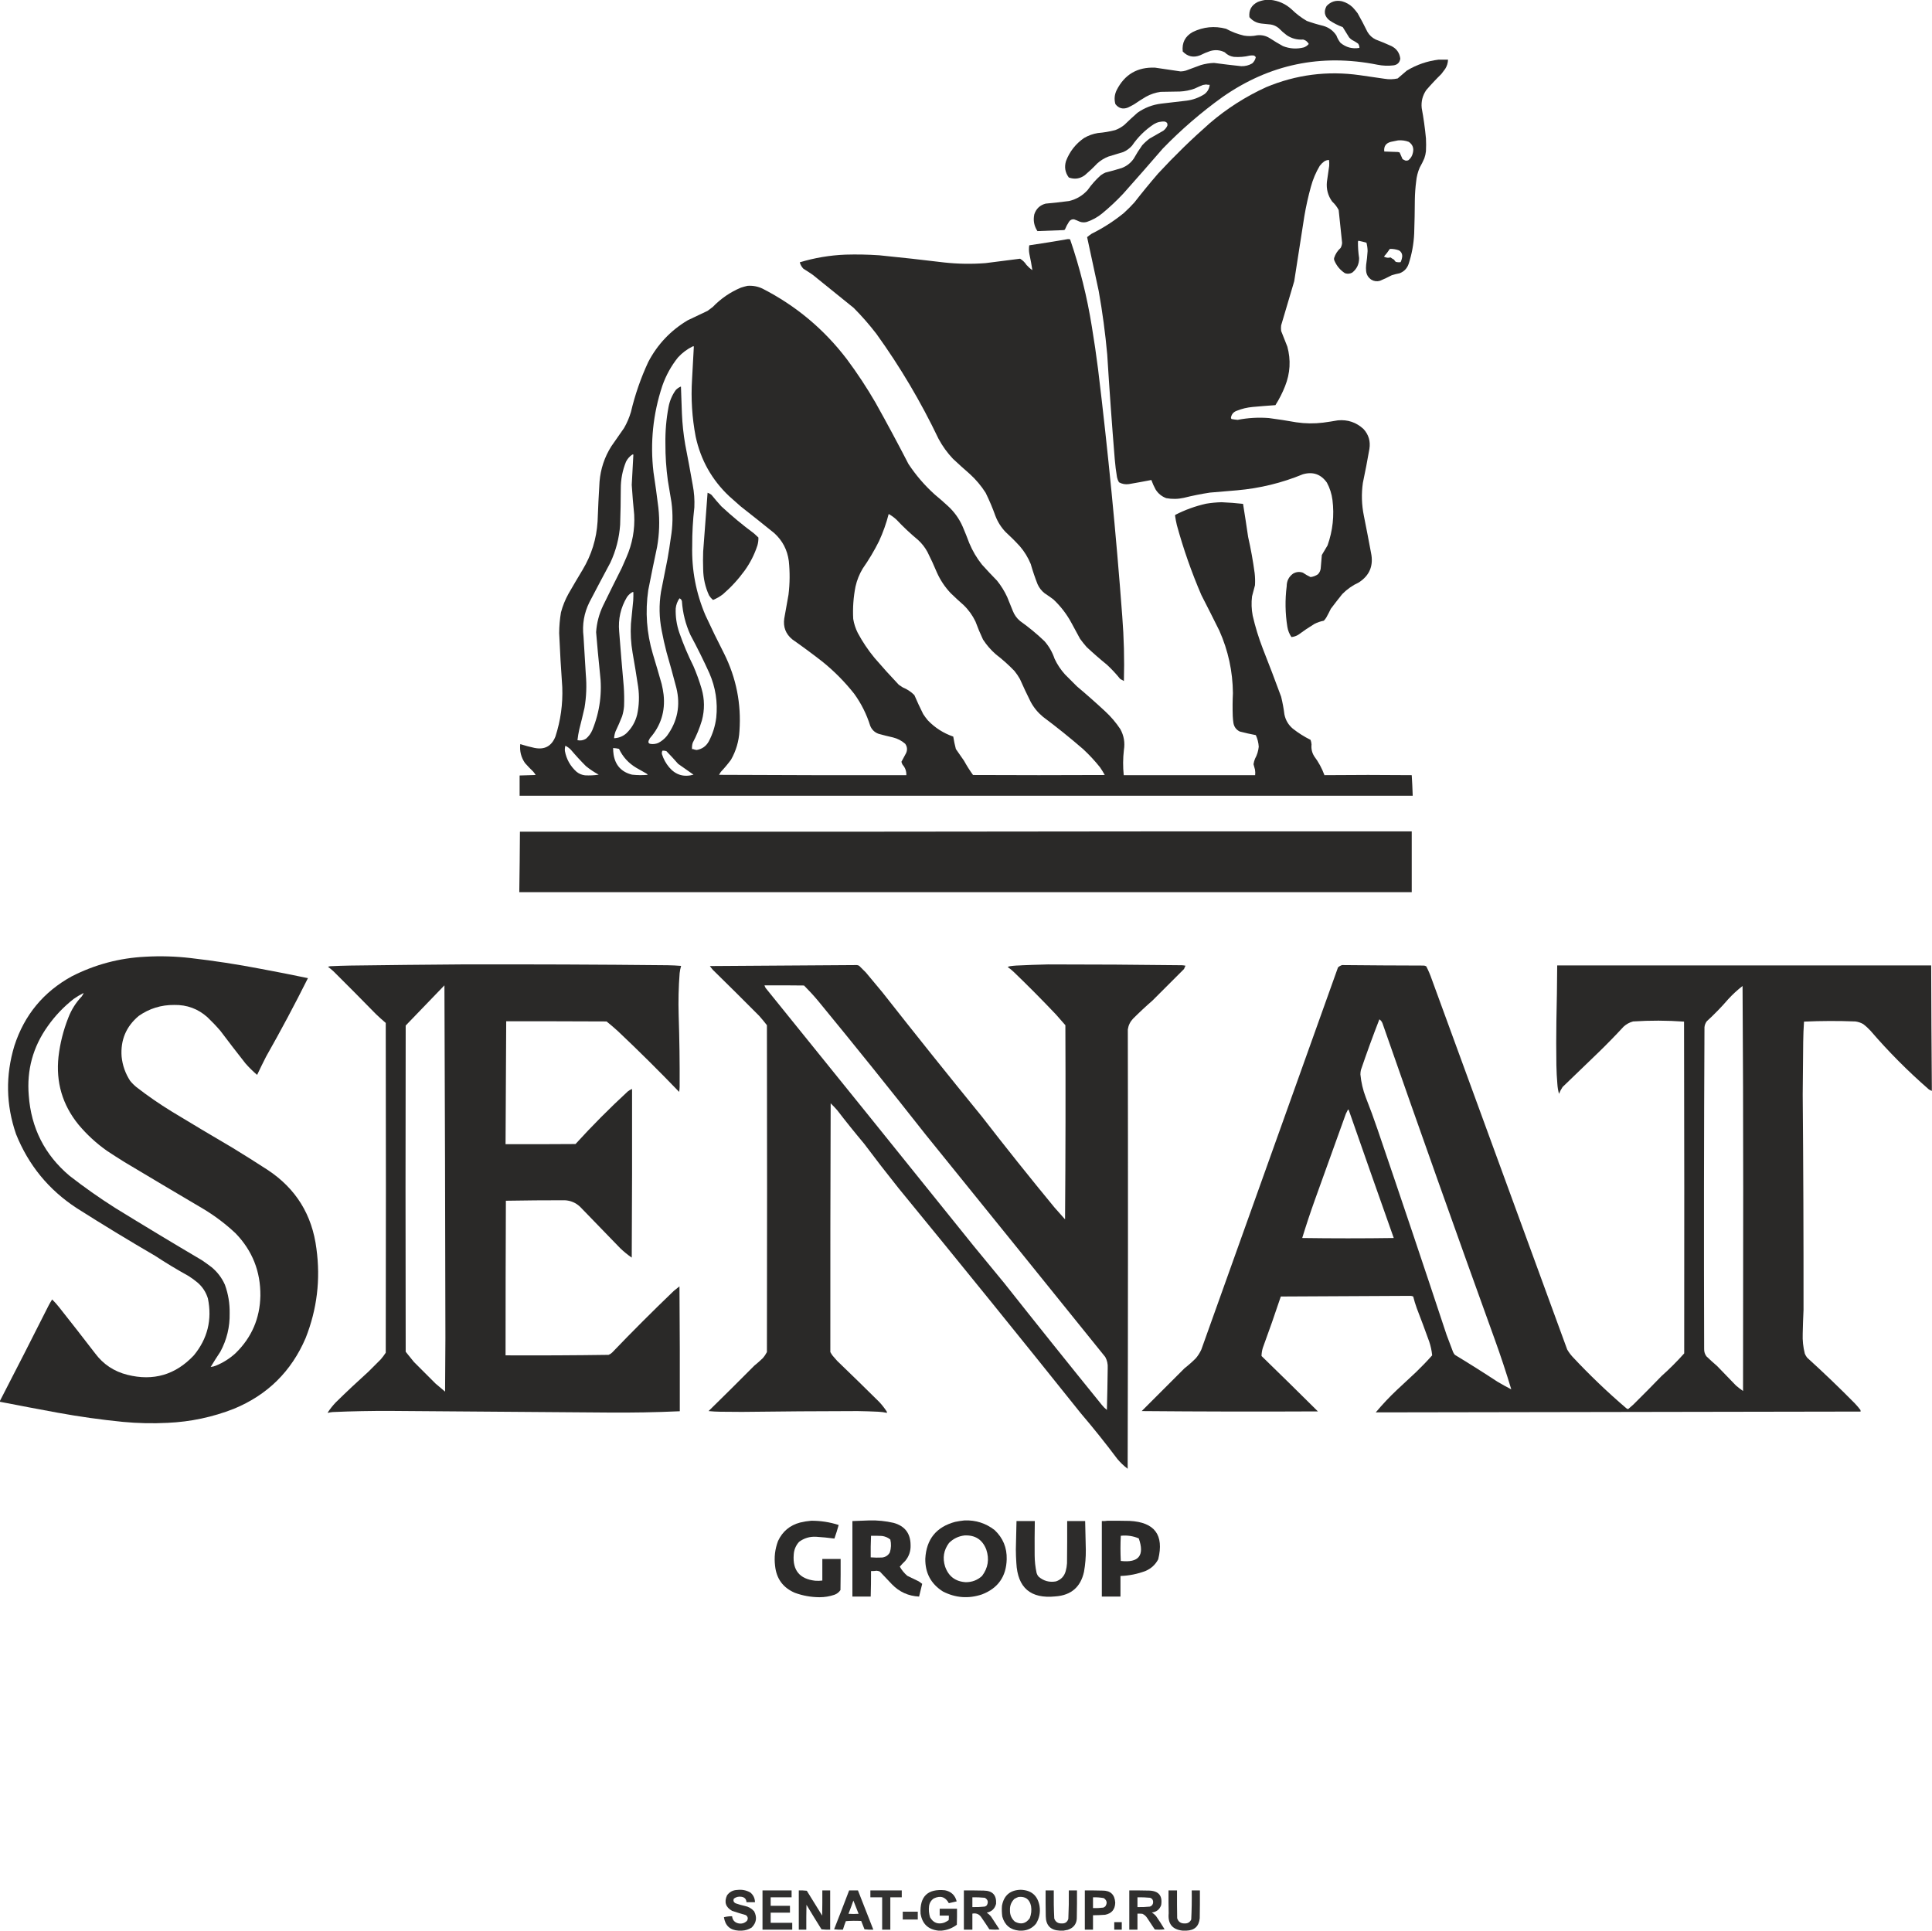
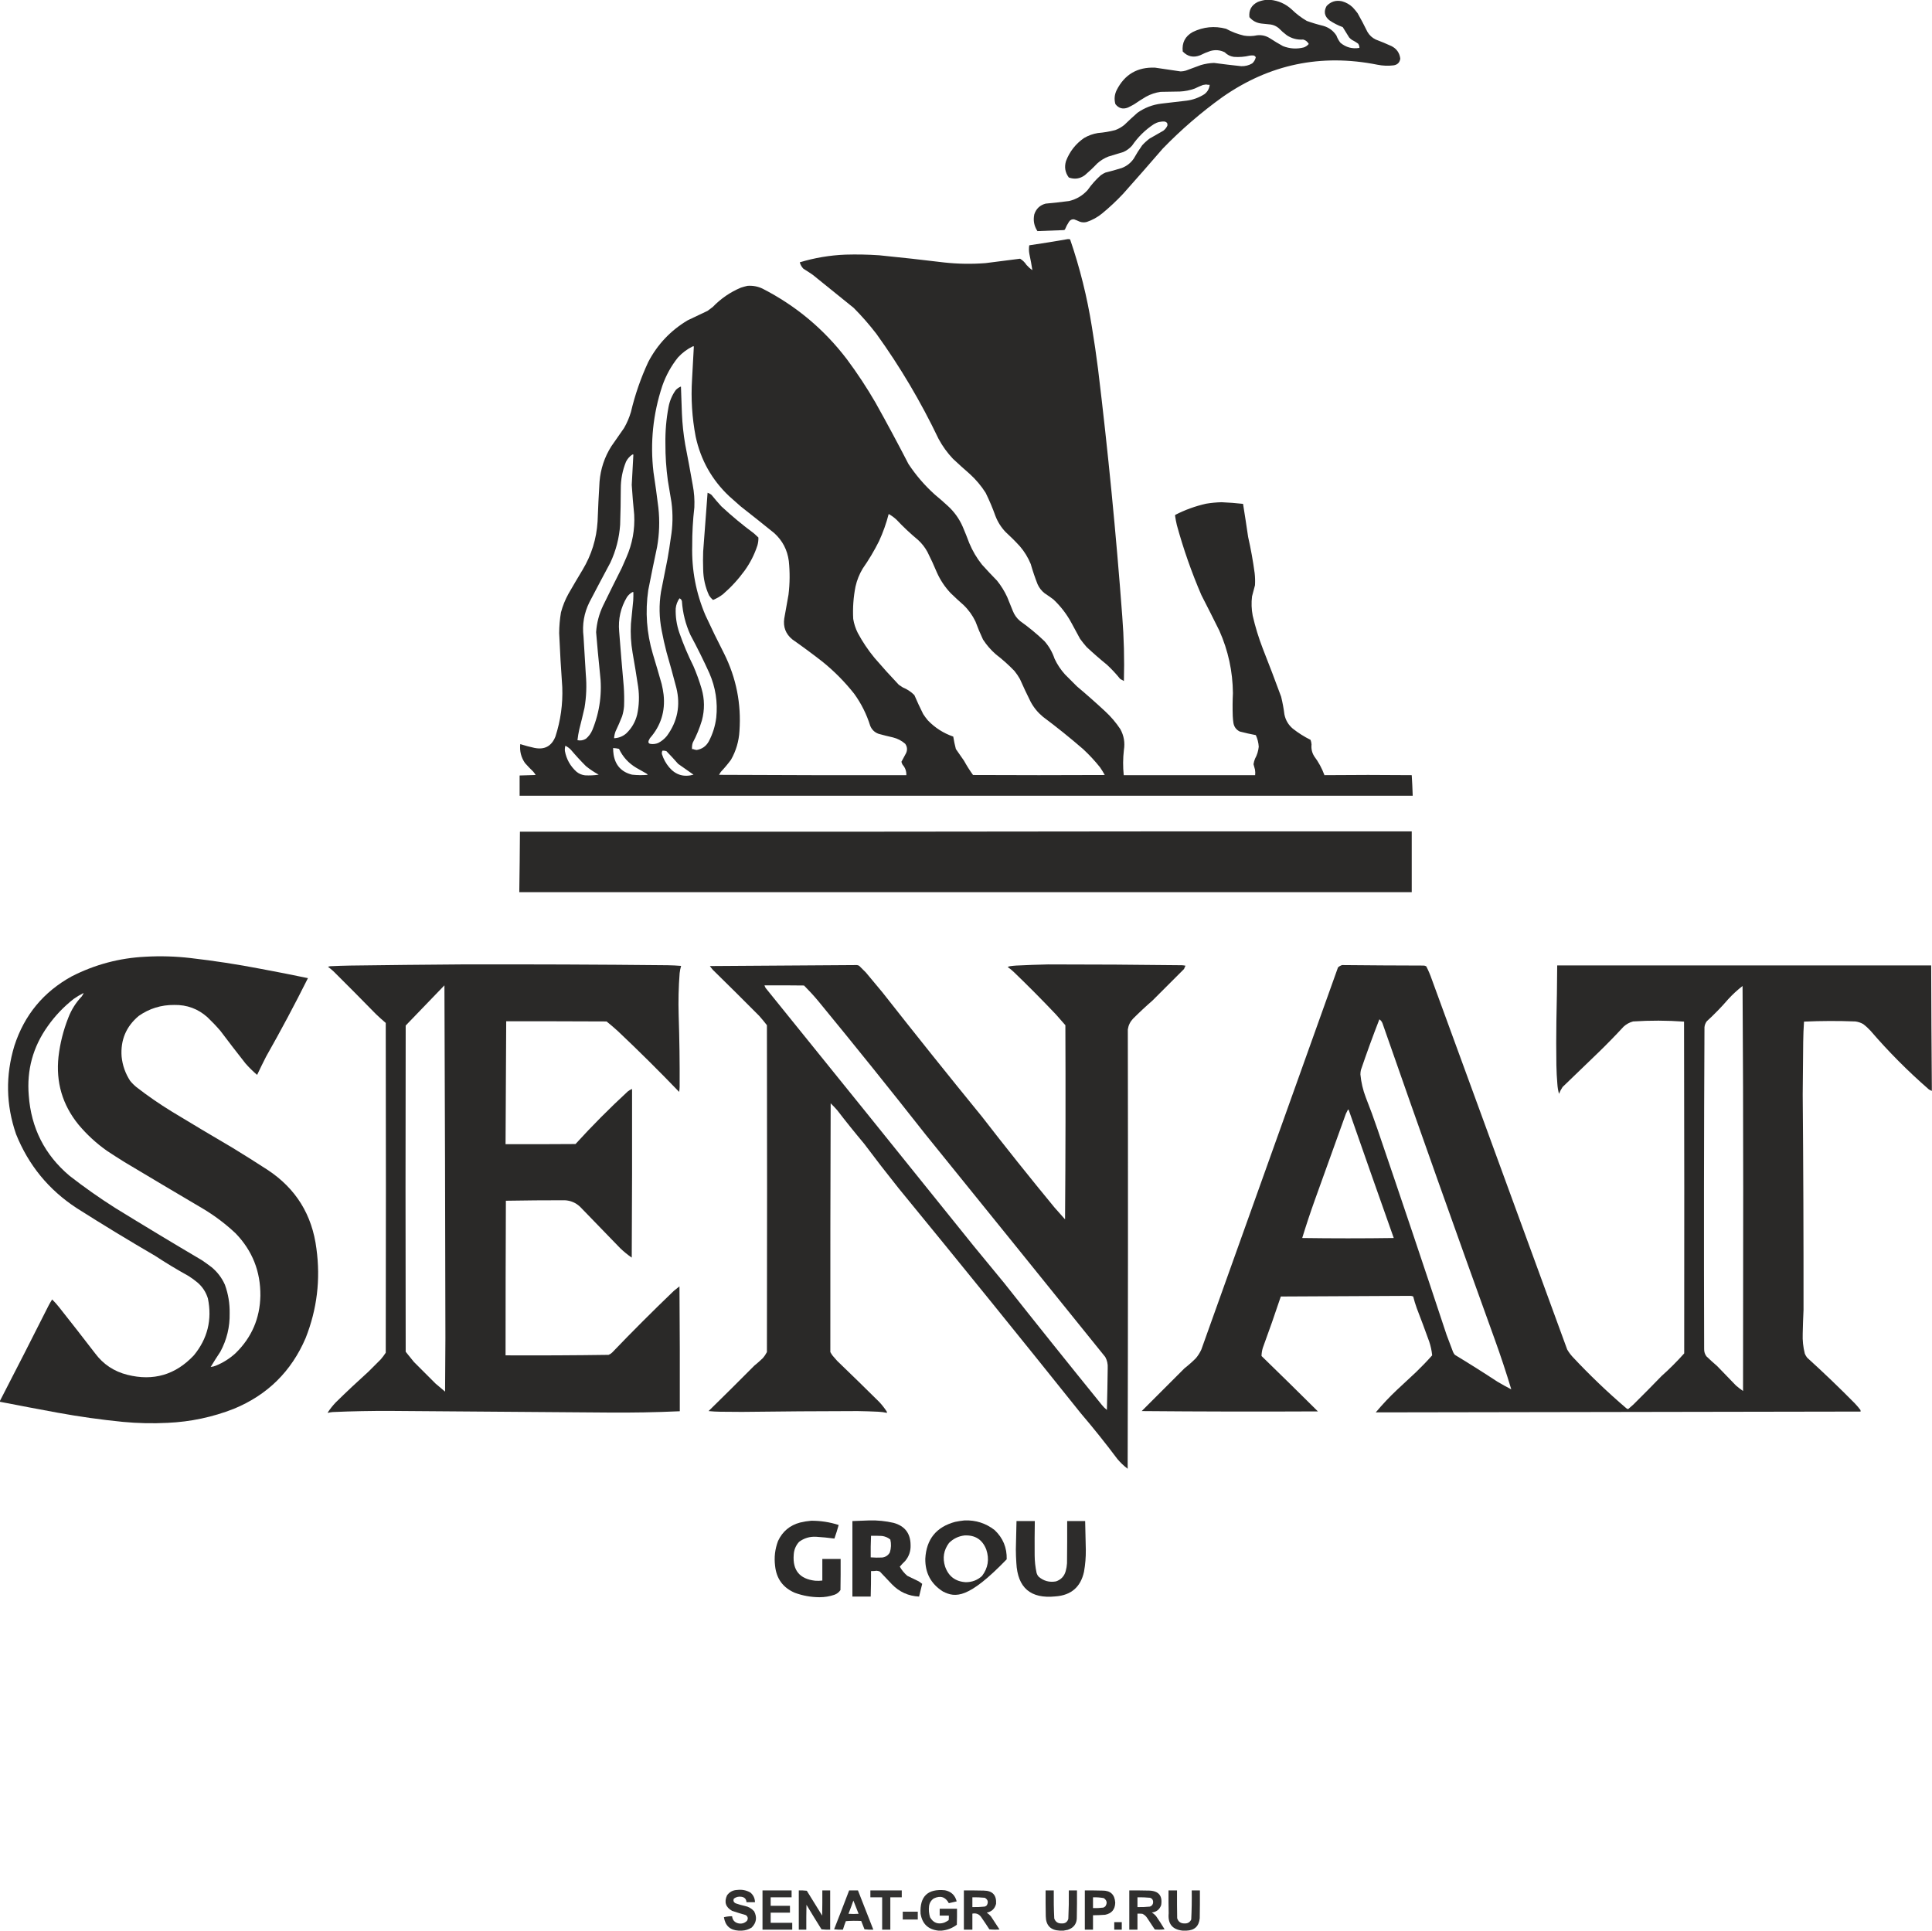
<svg xmlns="http://www.w3.org/2000/svg" version="1.1" width="5910px" height="5907px" style="shape-rendering:geometricPrecision; text-rendering:geometricPrecision; image-rendering:optimizeQuality; fill-rule:evenodd; clip-rule:evenodd">
  <g>
    <path style="opacity:0.987" fill="#2a2928" d="M 3873.5,-0.5 C 3877.5,-0.5 3881.5,-0.5 3885.5,-0.5C 3910.73,1.947 3932.73,11.781 3951.5,29C 3965.41,42.585 3980.75,54.252 3997.5,64C 4013.88,69.929 4030.55,74.929 4047.5,79C 4064.76,83.861 4078.26,93.694 4088,108.5C 4091.01,116.694 4095.18,124.194 4100.5,131C 4117.5,145.06 4136.84,150.226 4158.5,146.5C 4158.55,141.709 4157.22,137.375 4154.5,133.5C 4148.5,129.164 4142.17,125.331 4135.5,122C 4132.37,119.872 4129.54,117.372 4127,114.5C 4120.37,104.084 4113.87,93.584 4107.5,83C 4092.9,77.718 4079.24,70.718 4066.5,62C 4051.54,49.807 4048.71,35.307 4058,18.5C 4070.98,4.626 4086.81,-0.207 4105.5,4C 4117.65,7.406 4128.31,13.406 4137.5,22C 4143.04,27.874 4148.21,34.041 4153,40.5C 4163.56,59.16 4173.56,78.16 4183,97.5C 4189.07,107.954 4197.57,115.787 4208.5,121C 4224.73,127.115 4240.73,133.781 4256.5,141C 4272.34,149.011 4281.34,161.845 4283.5,179.5C 4281.67,191.496 4274.67,198.329 4262.5,200C 4246.08,201.933 4229.75,201.266 4213.5,198C 4041.07,163.62 3883.07,196.62 3739.5,297C 3674.24,343.893 3613.41,396.393 3557,454.5C 3517.04,500.796 3476.71,546.796 3436,592.5C 3415.71,614.132 3394.21,634.299 3371.5,653C 3357.47,664.519 3341.8,673.186 3324.5,679C 3317.07,681.035 3309.74,680.701 3302.5,678C 3296.95,675.39 3291.28,673.057 3285.5,671C 3278.9,670.382 3273.73,672.882 3270,678.5C 3265.05,686.059 3260.89,694.059 3257.5,702.5C 3256.27,703.281 3254.94,703.781 3253.5,704C 3226.81,705.168 3200.14,706.168 3173.5,707C 3163.14,691.217 3159.98,674.05 3164,655.5C 3169.67,638.499 3181.17,627.666 3198.5,623C 3222.55,620.775 3246.55,618.108 3270.5,615C 3292.8,609.603 3311.63,598.437 3327,581.5C 3338.7,564.795 3352.2,549.628 3367.5,536C 3371.84,532.828 3376.51,530.161 3381.5,528C 3398.3,523.839 3414.97,519.172 3431.5,514C 3446.63,508.194 3458.8,498.694 3468,485.5C 3475.92,471.326 3484.58,457.66 3494,444.5C 3500.9,436.928 3508.4,430.095 3516.5,424C 3530.5,416 3544.5,408 3558.5,400C 3563.97,395.883 3568.14,390.716 3571,384.5C 3572.28,378.103 3569.78,373.936 3563.5,372C 3551.33,370.942 3540,373.609 3529.5,380C 3503.04,397.456 3480.88,419.29 3463,445.5C 3455.57,453.93 3446.74,460.43 3436.5,465C 3421.17,469.667 3405.83,474.333 3390.5,479C 3377.86,483.987 3366.53,490.987 3356.5,500C 3344.44,512.731 3331.77,524.731 3318.5,536C 3303.39,547.047 3287.05,549.38 3269.5,543C 3258.15,527.753 3255.32,510.919 3261,492.5C 3272.21,463.255 3290.71,439.755 3316.5,422C 3329.54,414.429 3343.54,409.429 3358.5,407C 3376.45,405.549 3394.11,402.549 3411.5,398C 3421.78,394.198 3431.11,388.864 3439.5,382C 3452.53,369.299 3465.87,356.966 3479.5,345C 3501.37,329.593 3525.7,320.26 3552.5,317C 3578.16,313.945 3603.83,310.945 3629.5,308C 3649.4,305.478 3667.74,298.811 3684.5,288C 3693.88,280.746 3699.21,271.246 3700.5,259.5C 3696.78,259.68 3693.12,259.346 3689.5,258.5C 3686.19,259.163 3682.86,259.663 3679.5,260C 3671.05,263.392 3662.72,267.059 3654.5,271C 3639.96,276.257 3624.96,279.257 3609.5,280C 3589.83,280.333 3570.17,280.667 3550.5,281C 3534.57,283.199 3519.57,288.199 3505.5,296C 3493.23,303.272 3481.23,310.939 3469.5,319C 3463.32,322.588 3456.99,325.922 3450.5,329C 3435.01,335.057 3422.18,331.557 3412,318.5C 3407.83,303.686 3409.17,289.353 3416,275.5C 3440.39,227.546 3479.56,204.713 3533.5,207C 3559.53,210.64 3585.53,214.473 3611.5,218.5C 3616.94,218.378 3622.28,217.545 3627.5,216C 3642.76,210.137 3658.09,204.47 3673.5,199C 3686.57,195.211 3699.9,193.044 3713.5,192.5C 3741.29,196.214 3769.12,199.548 3797,202.5C 3809.03,202.83 3820.2,199.996 3830.5,194C 3836.22,188.896 3839.89,182.562 3841.5,175C 3840.13,173.127 3838.47,171.46 3836.5,170C 3832.17,169.333 3827.83,169.333 3823.5,170C 3807.37,173.891 3791.04,175.225 3774.5,174C 3763.53,172.514 3754.19,167.847 3746.5,160C 3732.39,152.993 3717.72,151.659 3702.5,156C 3691.84,159.553 3681.51,163.886 3671.5,169C 3651.06,177.179 3633.23,173.346 3618,157.5C 3615.08,130.84 3625.25,111.007 3648.5,98C 3681.32,82.056 3715.32,78.723 3750.5,88C 3767.88,97.526 3786.22,104.526 3805.5,109C 3818.9,111.186 3832.23,110.852 3845.5,108C 3859.54,106.426 3872.54,109.426 3884.5,117C 3897.5,125.503 3910.84,133.503 3924.5,141C 3945.43,149.25 3966.77,150.583 3988.5,145C 3994.49,142.83 3999.49,139.33 4003.5,134.5C 3999.73,127.552 3994.06,123.052 3986.5,121C 3968.33,122.29 3951.66,117.957 3936.5,108C 3927.6,101.373 3919.27,94.039 3911.5,86C 3904.51,80.221 3896.51,76.555 3887.5,75C 3877.85,73.835 3868.19,72.835 3858.5,72C 3843.76,70.251 3831.6,63.751 3822,52.5C 3819.62,31.172 3828.12,15.672 3847.5,6C 3856,2.607 3864.66,0.44 3873.5,-0.5 Z" />
  </g>
  <g>
-     <path style="opacity:0.998" fill="#2a2928" d="M 4400.5,182.5 C 4410.17,182.5 4419.83,182.5 4429.5,182.5C 4429.2,192.575 4426.36,201.908 4421,210.5C 4417,215.833 4413,221.167 4409,226.5C 4392.96,242.204 4377.63,258.537 4363,275.5C 4351.6,292.116 4346.93,310.449 4349,330.5C 4354.75,361.305 4359.08,392.305 4362,423.5C 4362.67,436.5 4362.67,449.5 4362,462.5C 4361.23,470.038 4359.56,477.372 4357,484.5C 4352.86,494.112 4348.19,503.446 4343,512.5C 4337.05,526.23 4333.39,540.563 4332,555.5C 4329.67,573.759 4328.34,592.092 4328,610.5C 4327.83,645.179 4327.16,679.846 4326,714.5C 4324.54,746.289 4318.87,777.289 4309,807.5C 4304.21,821.293 4295.04,830.793 4281.5,836C 4273.39,837.574 4265.39,839.574 4257.5,842C 4245.77,848.196 4233.77,853.863 4221.5,859C 4212.39,861.631 4203.73,860.631 4195.5,856C 4185.78,849.722 4180.28,840.889 4179,829.5C 4178.33,823.167 4178.33,816.833 4179,810.5C 4181.16,796.4 4182.66,782.233 4183.5,768C 4183.36,759.351 4182.19,750.851 4180,742.5C 4171.94,740.186 4163.77,738.186 4155.5,736.5C 4154.75,737.376 4154.25,738.376 4154,739.5C 4153.84,756.239 4155.01,772.906 4157.5,789.5C 4157.67,807.889 4150.67,822.723 4136.5,834C 4129.48,837.79 4122.14,838.457 4114.5,836C 4099.83,826.548 4089,813.715 4082,797.5C 4080.75,794.923 4080.42,792.257 4081,789.5C 4084.85,777.325 4091.51,766.992 4101,758.5C 4103.61,753.667 4105.11,748.501 4105.5,743C 4101.9,709.509 4098.4,676.009 4095,642.5C 4089.87,632.693 4083.2,624.026 4075,616.5C 4062.19,598.619 4056.86,578.619 4059,556.5C 4061.44,540.181 4063.78,523.847 4066,507.5C 4066.41,501.49 4066.24,495.49 4065.5,489.5C 4060.06,489.479 4055.06,490.979 4050.5,494C 4045.36,497.806 4040.86,502.306 4037,507.5C 4025.09,527.554 4016.09,548.887 4010,571.5C 4001.8,601.155 3995.14,631.155 3990,661.5C 3979.85,727.869 3969.52,794.203 3959,860.5C 3945.51,905.454 3932.18,950.454 3919,995.5C 3918.33,1001.17 3918.33,1006.83 3919,1012.5C 3925.33,1028.49 3931.66,1044.49 3938,1060.5C 3949.11,1101.54 3946.78,1141.87 3931,1181.5C 3923,1201.83 3913.17,1221.16 3901.5,1239.5C 3878.49,1241.05 3855.49,1242.88 3832.5,1245C 3815.21,1246.49 3798.54,1250.49 3782.5,1257C 3772.97,1260.69 3767.31,1267.52 3765.5,1277.5C 3765.39,1279.37 3766.06,1280.87 3767.5,1282C 3773.62,1283.13 3779.78,1283.97 3786,1284.5C 3817.6,1278.33 3849.43,1276.49 3881.5,1279C 3909.6,1282.69 3937.6,1287.02 3965.5,1292C 3992.79,1296.04 4020.13,1296.37 4047.5,1293C 4062.55,1290.99 4077.55,1288.66 4092.5,1286C 4122.7,1283.25 4148.86,1292.08 4171,1312.5C 4186.75,1329.81 4192.75,1350.15 4189,1373.5C 4182.97,1408.28 4176.3,1442.95 4169,1477.5C 4164.26,1510.97 4165.26,1544.31 4172,1577.5C 4179.59,1615.45 4186.92,1653.45 4194,1691.5C 4202.11,1730.57 4189.61,1760.74 4156.5,1782C 4137.51,1790.75 4120.68,1802.58 4106,1817.5C 4094.09,1832.32 4082.43,1847.32 4071,1862.5C 4066.6,1871.63 4061.94,1880.63 4057,1889.5C 4054.86,1892.94 4052.36,1896.11 4049.5,1899C 4039.36,1900.93 4029.7,1904.27 4020.5,1909C 4003.65,1919.26 3987.32,1930.26 3971.5,1942C 3964.95,1945.96 3957.95,1948.3 3950.5,1949C 3944,1939.5 3939.83,1929 3938,1917.5C 3931.39,1876.28 3930.73,1834.95 3936,1793.5C 3936.07,1777.19 3942.57,1764.35 3955.5,1755C 3965.09,1749.41 3975.09,1748.41 3985.5,1752C 3992.99,1757.16 4000.82,1761.66 4009,1765.5C 4017.2,1764.44 4024.7,1761.6 4031.5,1757C 4036.24,1752.14 4039.07,1746.31 4040,1739.5C 4040.95,1725.64 4042.12,1711.8 4043.5,1698C 4049.32,1688.18 4055.15,1678.34 4061,1668.5C 4076.98,1623.39 4081.98,1577.06 4076,1529.5C 4073.56,1510.74 4067.9,1493.07 4059,1476.5C 4040.64,1450.71 4016.14,1442.21 3985.5,1451C 3921.03,1477.53 3854.03,1493.87 3784.5,1500C 3756.85,1502.5 3729.18,1504.83 3701.5,1507C 3674.58,1511.06 3647.92,1516.4 3621.5,1523C 3603.53,1527.04 3585.53,1527.37 3567.5,1524C 3553.66,1518.83 3542.83,1509.99 3535,1497.5C 3529.88,1488.13 3525.55,1478.47 3522,1468.5C 3499.26,1472.91 3476.42,1477.08 3453.5,1481C 3442.63,1482.62 3432.46,1480.79 3423,1475.5C 3420.18,1470.86 3418.18,1465.86 3417,1460.5C 3413.86,1441.94 3411.53,1423.27 3410,1404.5C 3401.32,1297.91 3393.65,1191.24 3387,1084.5C 3381.12,1019.46 3372.45,954.791 3361,890.5C 3349.01,835.535 3337.18,780.535 3325.5,725.5C 3329.91,721.78 3334.58,718.28 3339.5,715C 3374.56,697.579 3407.23,676.579 3437.5,652C 3448.86,641.728 3459.69,630.895 3470,619.5C 3493.58,589.252 3517.91,559.585 3543,530.5C 3592.82,476.677 3645.32,425.511 3700.5,377C 3752.49,332.412 3809.82,295.745 3872.5,267C 3964.73,228.346 4060.4,216.012 4159.5,230C 4184.8,233.884 4210.14,237.55 4235.5,241C 4248.94,243.28 4262.27,242.947 4275.5,240C 4284.86,231.971 4294.19,223.971 4303.5,216C 4333.53,197.936 4365.86,186.769 4400.5,182.5 Z M 4276.5,429.5 C 4287.88,428.508 4298.88,430.008 4309.5,434C 4321.34,442.165 4325.51,453.331 4322,467.5C 4320.19,476.632 4315.69,484.132 4308.5,490C 4305.3,491.483 4301.96,491.817 4298.5,491C 4295.83,489.667 4293.17,488.333 4290.5,487C 4287.58,480.205 4284.58,473.372 4281.5,466.5C 4279.58,465.692 4277.58,465.192 4275.5,465C 4261.82,464.671 4248.15,464.171 4234.5,463.5C 4232.64,447.866 4239.3,438.033 4254.5,434C 4261.95,432.375 4269.28,430.875 4276.5,429.5 Z M 4251.5,761.5 C 4261.13,761.161 4270.46,762.661 4279.5,766C 4285.91,769.817 4289.24,775.483 4289.5,783C 4289.05,789.685 4287.38,796.018 4284.5,802C 4279.43,802.751 4274.43,802.418 4269.5,801C 4267.47,799.104 4265.8,796.937 4264.5,794.5C 4260.66,792.416 4257,790.083 4253.5,787.5C 4246.67,789.552 4240.01,788.719 4233.5,785C 4240.1,777.575 4246.1,769.742 4251.5,761.5 Z" />
-   </g>
+     </g>
  <g>
    <path style="opacity:0.997" fill="#2a2928" d="M 3266.5,731.5 C 3268.92,731.192 3271.26,731.526 3273.5,732.5C 3303.35,819.552 3325.51,908.552 3340,999.5C 3347.17,1042.71 3353.51,1086.04 3359,1129.5C 3389.48,1380.93 3414.14,1632.93 3433,1885.5C 3438.15,1951.43 3439.82,2017.43 3438,2083.5C 3434.09,2081.46 3430.25,2079.29 3426.5,2077C 3414.27,2061.76 3400.93,2047.43 3386.5,2034C 3365.07,2016.58 3344.24,1998.41 3324,1979.5C 3316.95,1971.46 3310.29,1963.12 3304,1954.5C 3295.33,1938.5 3286.67,1922.5 3278,1906.5C 3263.5,1879.36 3245,1855.2 3222.5,1834C 3213.68,1827.42 3204.68,1821.09 3195.5,1815C 3186.1,1807.6 3178.94,1798.43 3174,1787.5C 3166.01,1767.18 3159.01,1746.52 3153,1725.5C 3144.84,1705.69 3133.84,1687.69 3120,1671.5C 3106,1656.17 3091.33,1641.5 3076,1627.5C 3062.47,1613.28 3052.14,1596.95 3045,1578.5C 3036.38,1554.26 3026.38,1530.59 3015,1507.5C 3001.46,1486.28 2985.3,1467.12 2966.5,1450C 2949.03,1434.87 2931.87,1419.37 2915,1403.5C 2897.62,1385.12 2882.96,1364.79 2871,1342.5C 2817,1229.43 2753.67,1122.43 2681,1021.5C 2659.6,993.596 2636.43,967.096 2611.5,942C 2569.83,908.333 2528.17,874.667 2486.5,841C 2477,834.418 2467.34,828.085 2457.5,822C 2452.16,816.49 2448.49,809.99 2446.5,802.5C 2492.14,788.726 2538.81,780.893 2586.5,779C 2620.87,778.01 2655.2,778.677 2689.5,781C 2755.91,787.593 2822.25,794.927 2888.5,803C 2930.45,807.563 2972.45,808.229 3014.5,805C 3049.84,800.356 3085.17,795.856 3120.5,791.5C 3128.48,796.31 3134.98,802.643 3140,810.5C 3145.41,816.576 3151.41,821.909 3158,826.5C 3155.53,810.143 3152.53,793.809 3149,777.5C 3147.23,768.521 3147.07,759.521 3148.5,750.5C 3188.05,744.709 3227.38,738.376 3266.5,731.5 Z" />
  </g>
  <g>
    <path style="opacity:0.993" fill="#2a2928" d="M 2286.5,874.5 C 2302.59,873.285 2317.92,876.118 2332.5,883C 2434.96,935.438 2521.13,1007.6 2591,1099.5C 2622.48,1141.79 2651.48,1185.79 2678,1231.5C 2712.68,1293.53 2746.35,1356.2 2779,1419.5C 2801.78,1453.96 2828.61,1485.13 2859.5,1513C 2872.8,1523.96 2885.8,1535.29 2898.5,1547C 2918.65,1565.15 2934.15,1586.65 2945,1611.5C 2952.06,1628.01 2958.72,1644.67 2965,1661.5C 2974.96,1685.45 2987.96,1707.45 3004,1727.5C 3018.97,1744.14 3034.3,1760.47 3050,1776.5C 3062.34,1791.82 3072.67,1808.49 3081,1826.5C 3086.67,1840.5 3092.33,1854.5 3098,1868.5C 3102.78,1880.95 3110.28,1891.45 3120.5,1900C 3146.79,1918.61 3171.62,1939.11 3195,1961.5C 3208.91,1977.31 3219.25,1995.31 3226,2015.5C 3234.31,2033.13 3244.98,2049.13 3258,2063.5C 3269.98,2075.76 3282.15,2087.93 3294.5,2100C 3323.76,2124.59 3352.43,2149.92 3380.5,2176C 3398.25,2192.4 3413.75,2210.57 3427,2230.5C 3438.05,2250.49 3441.72,2271.83 3438,2294.5C 3435.02,2320.17 3434.85,2345.83 3437.5,2371.5C 3571.5,2371.5 3705.5,2371.5 3839.5,2371.5C 3840.14,2365.88 3839.98,2360.21 3839,2354.5C 3837.29,2349.05 3835.79,2343.55 3834.5,2338C 3835.39,2332.34 3836.89,2326.84 3839,2321.5C 3845.35,2309.94 3849.19,2297.61 3850.5,2284.5C 3849.76,2272.02 3846.76,2260.19 3841.5,2249C 3825.03,2245.87 3808.69,2242.2 3792.5,2238C 3781.51,2232.54 3775.01,2223.7 3773,2211.5C 3772,2204.53 3771.34,2197.53 3771,2190.5C 3770.2,2167.15 3770.36,2143.82 3771.5,2120.5C 3770.88,2053.91 3757.05,1990.24 3730,1929.5C 3711.94,1893.04 3693.6,1856.71 3675,1820.5C 3645.04,1750.96 3620.04,1679.63 3600,1606.5C 3597.74,1596.91 3595.9,1587.25 3594.5,1577.5C 3594.61,1576.56 3594.94,1575.72 3595.5,1575C 3625.4,1559.7 3656.74,1548.37 3689.5,1541C 3705.22,1538.38 3721.06,1536.88 3737,1536.5C 3758.9,1537.42 3780.73,1539.09 3802.5,1541.5C 3807.91,1575.11 3813.08,1608.78 3818,1642.5C 3826.34,1679.2 3833.01,1716.2 3838,1753.5C 3839.42,1765.8 3839.75,1778.14 3839,1790.5C 3836.21,1801.88 3833.21,1813.22 3830,1824.5C 3827.59,1844.27 3828.26,1863.94 3832,1883.5C 3839.91,1917.91 3850.25,1951.58 3863,1984.5C 3882.26,2033.27 3900.92,2082.27 3919,2131.5C 3923.41,2149.3 3926.74,2167.3 3929,2185.5C 3932.5,2202.98 3941,2217.48 3954.5,2229C 3971.4,2242.37 3989.57,2253.87 4009,2263.5C 4010.64,2268.01 4011.64,2272.68 4012,2277.5C 4010.57,2290.46 4013.24,2302.46 4020,2313.5C 4033.37,2331.24 4043.87,2350.57 4051.5,2371.5C 4140.5,2370.61 4229.5,2370.61 4318.5,2371.5C 4319.85,2392.46 4320.85,2413.46 4321.5,2434.5C 3410.83,2434.5 2500.17,2434.5 1589.5,2434.5C 1589.5,2413.83 1589.5,2393.17 1589.5,2372.5C 1605.82,2371.86 1622.16,2371.36 1638.5,2371C 1636.37,2367.24 1633.87,2363.74 1631,2360.5C 1622.3,2352.14 1613.97,2343.47 1606,2334.5C 1593.97,2317.05 1589.14,2297.72 1591.5,2276.5C 1605.62,2281.04 1619.95,2284.87 1634.5,2288C 1665.73,2294.47 1687.23,2282.97 1699,2253.5C 1714.93,2204.42 1721.93,2154.09 1720,2102.5C 1716.05,2047.38 1712.88,1992.21 1710.5,1937C 1710.63,1915.68 1712.46,1894.51 1716,1873.5C 1721.31,1853.57 1728.98,1834.57 1739,1816.5C 1753.08,1792 1767.41,1767.67 1782,1743.5C 1809.39,1697.94 1824.72,1648.61 1828,1595.5C 1829.49,1554.81 1831.49,1514.14 1834,1473.5C 1837.23,1434.48 1849.23,1398.48 1870,1365.5C 1883,1346.83 1896,1328.17 1909,1309.5C 1917.91,1294.01 1924.91,1277.68 1930,1260.5C 1942.5,1207.66 1960.17,1156.66 1983,1107.5C 2011.14,1053.69 2051.31,1011.19 2103.5,980C 2123.83,970.333 2144.17,960.667 2164.5,951C 2169.83,947 2175.17,943 2180.5,939C 2205.09,913.415 2233.76,893.749 2266.5,880C 2273.21,877.826 2279.87,875.993 2286.5,874.5 Z M 2119.5,1059.5 C 2120.5,1059.5 2121.5,1059.5 2122.5,1059.5C 2120.54,1093.16 2118.71,1126.82 2117,1160.5C 2113.33,1219.32 2117,1277.66 2128,1335.5C 2143.4,1407.16 2177.57,1467.99 2230.5,1518C 2242.17,1528.33 2253.83,1538.67 2265.5,1549C 2300.02,1576.09 2334.35,1603.43 2368.5,1631C 2393.73,1653.96 2408.57,1682.46 2413,1716.5C 2416.56,1750.87 2416.23,1785.2 2412,1819.5C 2407.67,1843.84 2403.33,1868.17 2399,1892.5C 2395.37,1918.3 2403.54,1939.47 2423.5,1956C 2454.73,1977.9 2485.4,2000.56 2515.5,2024C 2551.7,2053.2 2584.2,2086.04 2613,2122.5C 2634.61,2152.38 2650.94,2185.04 2662,2220.5C 2666.9,2232.4 2675.4,2240.56 2687.5,2245C 2702.06,2249.05 2716.73,2252.71 2731.5,2256C 2745.65,2259.49 2758.15,2265.99 2769,2275.5C 2775.17,2284.2 2776.17,2293.53 2772,2303.5C 2767.15,2312.54 2762.32,2321.54 2757.5,2330.5C 2758.17,2333.69 2759.34,2336.69 2761,2339.5C 2769.08,2348.56 2772.91,2359.23 2772.5,2371.5C 2581.5,2371.83 2390.5,2371.5 2199.5,2370.5C 2201.33,2367.5 2203.17,2364.5 2205,2361.5C 2216.09,2349.75 2226.42,2337.42 2236,2324.5C 2251.53,2297.25 2260.19,2267.92 2262,2236.5C 2267.87,2153.2 2252.21,2074.2 2215,1999.5C 2195.18,1960.87 2176.18,1921.87 2158,1882.5C 2129.03,1814.49 2115.53,1743.49 2117.5,1669.5C 2117.31,1630.37 2119.48,1591.37 2124,1552.5C 2125.1,1529.31 2123.44,1506.31 2119,1483.5C 2111.72,1442.1 2104.05,1400.76 2096,1359.5C 2090.69,1328.38 2087.35,1297.04 2086,1265.5C 2085.14,1237.83 2084.14,1210.16 2083,1182.5C 2076.86,1184.97 2071.53,1188.63 2067,1193.5C 2055.86,1209.13 2048.53,1226.46 2045,1245.5C 2038.04,1282.5 2034.87,1319.83 2035.5,1357.5C 2035.32,1395.35 2037.82,1433.01 2043,1470.5C 2046.8,1492.48 2050.46,1514.48 2054,1536.5C 2058.8,1572.91 2058.13,1609.25 2052,1645.5C 2049.1,1666.9 2045.77,1688.24 2042,1709.5C 2035.2,1743.14 2028.54,1776.81 2022,1810.5C 2015.67,1849.94 2016.34,1889.27 2024,1928.5C 2028.21,1951.01 2033.21,1973.34 2039,1995.5C 2049.47,2031.71 2059.47,2068.04 2069,2104.5C 2082.12,2158.21 2072.46,2207.21 2040,2251.5C 2032.66,2260.5 2023.83,2267.67 2013.5,2273C 2006.09,2276.03 1998.43,2277.03 1990.5,2276C 1984.71,2275.22 1982.54,2272.05 1984,2266.5C 1985.33,2263.83 1986.67,2261.17 1988,2258.5C 2021.44,2220.52 2035.44,2176.18 2030,2125.5C 2028.64,2114.38 2026.64,2103.38 2024,2092.5C 2015.31,2061.74 2006.31,2031.08 1997,2000.5C 1978.06,1936.48 1973.39,1871.48 1983,1805.5C 1991.62,1761.42 2000.62,1717.42 2010,1673.5C 2017.03,1633.7 2018.36,1593.7 2014,1553.5C 2009.54,1517.09 2004.54,1480.76 1999,1444.5C 1988.49,1354.49 1997.49,1266.49 2026,1180.5C 2037.09,1148.64 2053.09,1119.64 2074,1093.5C 2087.09,1079.22 2102.26,1067.89 2119.5,1059.5 Z M 1934.5,1390.5 C 1935.5,1390.5 1936.5,1390.5 1937.5,1390.5C 1935.64,1421.49 1933.97,1452.49 1932.5,1483.5C 1934.45,1513.87 1936.95,1544.21 1940,1574.5C 1942.42,1620.07 1934.42,1663.74 1916,1705.5C 1911.33,1716.17 1906.67,1726.83 1902,1737.5C 1882.73,1775.71 1863.73,1814.04 1845,1852.5C 1832.59,1878.29 1825.43,1905.46 1823.5,1934C 1826.9,1975.21 1830.74,2016.37 1835,2057.5C 1842.73,2118.25 1835.06,2176.92 1812,2233.5C 1807.55,2243.92 1801.05,2252.75 1792.5,2260C 1784.42,2265.02 1775.75,2266.52 1766.5,2264.5C 1767.73,2253.41 1769.56,2242.41 1772,2231.5C 1777.65,2209.58 1782.98,2187.58 1788,2165.5C 1793.7,2131.69 1795.04,2097.69 1792,2063.5C 1789.53,2024.84 1787.2,1986.17 1785,1947.5C 1780.57,1910.67 1786.57,1875.67 1803,1842.5C 1824.08,1802.01 1845.41,1761.68 1867,1721.5C 1884.19,1684.73 1894.19,1646.06 1897,1605.5C 1898.22,1568.85 1898.89,1532.18 1899,1495.5C 1898.87,1466.73 1904.2,1439.06 1915,1412.5C 1919.59,1403.41 1926.09,1396.08 1934.5,1390.5 Z M 2718.5,1572.5 C 2727.16,1577.32 2735.16,1583.15 2742.5,1590C 2763.24,1612.08 2785.24,1632.74 2808.5,1652C 2820.05,1662.63 2829.55,1674.79 2837,1688.5C 2847.44,1709.16 2857.11,1730.16 2866,1751.5C 2876.47,1774.95 2890.47,1795.95 2908,1814.5C 2920.87,1827.03 2934.03,1839.2 2947.5,1851C 2962.73,1865.62 2974.89,1882.46 2984,1901.5C 2990.84,1920.18 2998.51,1938.51 3007,1956.5C 3017.98,1973.49 3031.15,1988.66 3046.5,2002C 3066.52,2017.35 3085.36,2034.18 3103,2052.5C 3109.41,2060.31 3115.08,2068.65 3120,2077.5C 3130.45,2101.08 3141.45,2124.41 3153,2147.5C 3162.54,2165.05 3175.04,2180.21 3190.5,2193C 3232.66,2224.48 3273.66,2257.48 3313.5,2292C 3332.14,2309.3 3349.3,2327.8 3365,2347.5C 3370.23,2355.07 3375.06,2362.9 3379.5,2371C 3245.17,2371.67 3110.83,2371.67 2976.5,2371C 2966.46,2357.09 2957.29,2342.59 2949,2327.5C 2940.67,2315.5 2932.33,2303.5 2924,2291.5C 2920.69,2278.98 2918.02,2266.31 2916,2253.5C 2885.86,2243.11 2859.86,2226.44 2838,2203.5C 2832.95,2197.45 2828.28,2191.11 2824,2184.5C 2814.45,2165.41 2805.45,2146.07 2797,2126.5C 2786.83,2116.32 2775,2108.49 2761.5,2103C 2757.5,2100.33 2753.5,2097.67 2749.5,2095C 2723.93,2068.1 2699.09,2040.6 2675,2012.5C 2655.52,1988.89 2638.52,1963.56 2624,1936.5C 2617.13,1922.89 2612.46,1908.56 2610,1893.5C 2608.21,1860.2 2610.55,1827.2 2617,1794.5C 2621.4,1774.97 2628.73,1756.64 2639,1739.5C 2657.68,1712.82 2674.35,1684.82 2689,1655.5C 2701.31,1628.72 2711.15,1601.06 2718.5,1572.5 Z M 1934.5,1811.5 C 1935.5,1811.5 1936.5,1811.5 1937.5,1811.5C 1937.67,1820.17 1937.5,1828.84 1937,1837.5C 1934.52,1861.15 1932.19,1884.82 1930,1908.5C 1928.35,1938.02 1930.02,1967.35 1935,1996.5C 1941.1,2031.1 1946.77,2065.77 1952,2100.5C 1956.15,2129.37 1955.15,2158.04 1949,2186.5C 1943.35,2208.99 1932.18,2228.16 1915.5,2244C 1904.84,2253.05 1892.51,2257.89 1878.5,2258.5C 1878.94,2251.28 1880.44,2244.28 1883,2237.5C 1890.22,2222.4 1896.88,2207.07 1903,2191.5C 1906.15,2181.39 1908.15,2171.06 1909,2160.5C 1909.76,2140.15 1909.43,2119.82 1908,2099.5C 1902.97,2043.53 1898.31,1987.53 1894,1931.5C 1890.67,1893.8 1898.67,1858.8 1918,1826.5C 1922.45,1820.22 1927.95,1815.22 1934.5,1811.5 Z M 2078.5,1830.5 C 2082.58,1832.09 2085.08,1835.09 2086,1839.5C 2088.45,1875.45 2097.12,1909.79 2112,1942.5C 2132.66,1980.82 2151.99,2019.82 2170,2059.5C 2188.92,2103.01 2195.92,2148.34 2191,2195.5C 2187.8,2221.31 2180.14,2245.64 2168,2268.5C 2159.81,2283.09 2147.48,2291.76 2131,2294.5C 2127.02,2294.05 2123.18,2293.05 2119.5,2291.5C 2118.56,2291.61 2117.72,2291.94 2117,2292.5C 2116.35,2285.72 2117.02,2279.05 2119,2272.5C 2130.56,2250.73 2139.89,2228.06 2147,2204.5C 2155.87,2171.75 2155.54,2139.09 2146,2106.5C 2139.07,2082.97 2130.73,2059.97 2121,2037.5C 2104.46,2004.42 2090.13,1970.42 2078,1935.5C 2069.78,1911.49 2066.11,1886.82 2067,1861.5C 2068.18,1850.1 2072.02,1839.77 2078.5,1830.5 Z M 1729.5,2281.5 C 1735.85,2284.68 1741.52,2288.84 1746.5,2294C 1761.1,2311.27 1776.43,2327.93 1792.5,2344C 1804.68,2353.84 1817.68,2362.51 1831.5,2370C 1817.57,2372.11 1803.57,2372.78 1789.5,2372C 1779.72,2370.85 1771.05,2367.19 1763.5,2361C 1744.51,2343.85 1732.68,2322.68 1728,2297.5C 1727.52,2292.05 1728.02,2286.72 1729.5,2281.5 Z M 1875.5,2288.5 C 1881.58,2288.79 1887.58,2289.62 1893.5,2291C 1905.24,2315.74 1922.9,2335.07 1946.5,2349C 1956.5,2354.67 1966.5,2360.33 1976.5,2366C 1978.59,2367.04 1980.25,2368.54 1981.5,2370.5C 1965.47,2371.89 1949.47,2371.72 1933.5,2370C 1901.17,2362 1882.34,2341.5 1877,2308.5C 1876.05,2301.86 1875.55,2295.2 1875.5,2288.5 Z M 2026.5,2296.5 C 2030.6,2296.23 2034.6,2296.73 2038.5,2298C 2050.87,2310.7 2062.87,2323.7 2074.5,2337C 2090.17,2348 2105.83,2359 2121.5,2370C 2091.59,2378.31 2066.76,2370.81 2047,2347.5C 2037.07,2335.63 2029.73,2322.3 2025,2307.5C 2024.11,2303.6 2024.61,2299.93 2026.5,2296.5 Z" />
  </g>
  <g>
    <path style="opacity:0.991" fill="#2a2928" d="M 2164.5,1507.5 C 2168.92,1508.88 2172.92,1511.05 2176.5,1514C 2186.13,1525.96 2196.13,1537.63 2206.5,1549C 2238.37,1578.55 2271.71,1606.22 2306.5,1632C 2310.9,1636.28 2315.4,1640.45 2320,1644.5C 2320.22,1652.63 2319.22,1660.63 2317,1668.5C 2307.94,1696.28 2294.94,1721.95 2278,1745.5C 2258.67,1772.17 2236.5,1796.34 2211.5,1818C 2202.18,1825.24 2192.02,1831.08 2181,1835.5C 2176.32,1831.48 2172.32,1826.82 2169,1821.5C 2157.39,1796.14 2151.39,1769.48 2151,1741.5C 2150.33,1723.5 2150.33,1705.5 2151,1687.5C 2155.32,1627.48 2159.82,1567.48 2164.5,1507.5 Z" />
  </g>
  <g>
    <path style="opacity:0.996" fill="#2a2928" d="M 3576.5,2543.5 C 3823.83,2543.5 4071.17,2543.5 4318.5,2543.5C 4318.5,2605.5 4318.5,2667.5 4318.5,2729.5C 3408.5,2729.5 2498.5,2729.5 1588.5,2729.5C 1589.47,2667.84 1590.14,2606.18 1590.5,2544.5C 2252.67,2544.83 2914.67,2544.5 3576.5,2543.5 Z" />
  </g>
  <g>
    <path style="opacity:0.994" fill="#2a2928" d="M -0.5,4288.5 C -0.5,4287.83 -0.5,4287.17 -0.5,4286.5C 49.814,4189.21 99.648,4091.54 149,3993.5C 152.263,3987.3 155.763,3981.3 159.5,3975.5C 167.194,3983.03 174.361,3991.03 181,3999.5C 218.049,4046.21 254.715,4093.21 291,4140.5C 315.929,4173.9 348.762,4195.74 389.5,4206C 469.16,4226 536.993,4206.16 593,4146.5C 634.925,4095.47 649.258,4037.47 636,3972.5C 630.156,3953.31 619.656,3937.15 604.5,3924C 595.364,3916.27 585.697,3909.27 575.5,3903C 541.003,3883.92 507.336,3863.59 474.5,3842C 393.501,3794.84 313.501,3746.17 234.5,3696C 148.915,3640.07 87.081,3564.57 49,3469.5C 18.21,3380.09 16.544,3290.09 44,3199.5C 74.455,3105.39 132.955,3034.56 219.5,2987C 290.141,2950.92 365.141,2930.92 444.5,2927C 490.611,2924.34 536.611,2925.67 582.5,2931C 654.58,2939.29 726.247,2950.29 797.5,2964C 845.805,2972.99 893.972,2982.49 942,2992.5C 901.454,3073.59 858.787,3153.59 814,3232.5C 804.546,3251.07 795.379,3269.74 786.5,3288.5C 773.85,3277.68 762.016,3266.02 751,3253.5C 724.951,3220.45 699.284,3187.12 674,3153.5C 661.564,3139.06 648.397,3125.23 634.5,3112C 605.694,3086.28 571.861,3073.78 533,3074.5C 493.136,3074.17 456.969,3085.33 424.5,3108C 385.809,3140.37 368.309,3181.87 372,3232.5C 374.711,3259.3 383.377,3283.97 398,3306.5C 403.833,3313.67 410.333,3320.17 417.5,3326C 451.79,3352.62 487.456,3377.28 524.5,3400C 586.169,3437.5 648.169,3474.5 710.5,3511C 746.837,3533.17 782.837,3555.83 818.5,3579C 905.192,3636.13 955.026,3716.63 968,3820.5C 980.824,3914.42 969.824,4005.42 935,4093.5C 891.317,4195.52 818.151,4267.68 715.5,4310C 650.27,4335.58 582.603,4349.91 512.5,4353C 466.764,4355.35 421.098,4354.35 375.5,4350C 308.787,4343.37 242.453,4334.04 176.5,4322C 117.427,4311.15 58.427,4299.99 -0.5,4288.5 Z M 254.5,3038.5 C 255.043,3038.56 255.376,3038.89 255.5,3039.5C 253.667,3042.5 251.833,3045.5 250,3048.5C 232.058,3067.36 218.392,3089.03 209,3113.5C 193.829,3151.85 183.829,3191.52 179,3232.5C 170.503,3310.55 190.837,3379.89 240,3440.5C 265.71,3471.21 294.876,3498.05 327.5,3521C 344.997,3532.58 362.664,3543.92 380.5,3555C 460.002,3602.59 539.668,3649.92 619.5,3697C 656.111,3718.73 689.944,3744.23 721,3773.5C 772.022,3826.43 797.188,3889.93 796.5,3964C 795.203,4033.28 769.87,4091.94 720.5,4140C 702.8,4156.19 682.8,4168.86 660.5,4178C 655.3,4180.18 649.966,4181.52 644.5,4182C 653.959,4166.25 663.792,4150.75 674,4135.5C 693.858,4098.72 703.358,4059.38 702.5,4017.5C 703.011,3987.57 698.178,3958.57 688,3930.5C 678.662,3909.5 665.162,3891.66 647.5,3877C 638.01,3869.76 628.344,3862.76 618.5,3856C 528.975,3803.13 439.975,3749.46 351.5,3695C 303.589,3664.55 257.255,3631.88 212.5,3597C 136.729,3532.96 95.229,3451.13 88,3351.5C 81.476,3273.58 100.809,3202.92 146,3139.5C 168.341,3107.82 194.841,3079.99 225.5,3056C 234.833,3049.48 244.499,3043.64 254.5,3038.5 Z" />
  </g>
  <g>
    <path style="opacity:0.993" fill="#2a2928" d="M 1409.5,2950.5 C 1620.51,2949.97 1831.51,2950.8 2042.5,2953C 2056.19,2953.22 2069.86,2953.88 2083.5,2955C 2081.31,2962.32 2079.81,2969.82 2079,2977.5C 2075.75,3019.77 2074.75,3062.11 2076,3104.5C 2078.44,3178.15 2079.44,3251.82 2079,3325.5C 2078.83,3330.53 2078.33,3335.53 2077.5,3340.5C 2016.65,3277.15 1954.32,3215.32 1890.5,3155C 1879.13,3144.63 1867.46,3134.63 1855.5,3125C 1753.17,3124.5 1650.83,3124.33 1548.5,3124.5C 1547.62,3249.83 1546.96,3375.17 1546.5,3500.5C 1617.83,3500.67 1689.17,3500.5 1760.5,3500C 1811.47,3444.03 1864.8,3390.36 1920.5,3339C 1924.51,3335.8 1928.84,3333.3 1933.5,3331.5C 1933.83,3503.5 1933.5,3675.5 1932.5,3847.5C 1920.11,3838.95 1908.44,3829.45 1897.5,3819C 1856.5,3776.67 1815.5,3734.33 1774.5,3692C 1761.35,3679.59 1745.68,3672.93 1727.5,3672C 1667.5,3671.96 1607.5,3672.46 1547.5,3673.5C 1546.81,3831.17 1546.48,3988.83 1546.5,4146.5C 1651.54,4146.99 1756.54,4146.49 1861.5,4145C 1865.67,4143.42 1869.34,4141.08 1872.5,4138C 1934.17,4073.67 1997.17,4010.67 2061.5,3949C 2067.17,3944.5 2072.83,3940 2078.5,3935.5C 2079.5,4062.83 2079.83,4190.16 2079.5,4317.5C 2006.38,4320.83 1933.21,4322.16 1860,4321.5C 1638.67,4319.97 1417.33,4318.3 1196,4316.5C 1136.47,4316.21 1076.97,4317.38 1017.5,4320C 1012.55,4320.39 1007.72,4321.22 1003,4322.5C 1002.83,4322.17 1002.67,4321.83 1002.5,4321.5C 1009.71,4310.45 1017.88,4300.11 1027,4290.5C 1059.9,4258.27 1093.4,4226.77 1127.5,4196C 1140,4183.5 1152.5,4171 1165,4158.5C 1170.38,4152.12 1175.38,4145.45 1180,4138.5C 1180.67,3802.17 1180.67,3465.83 1180,3129.5C 1169.53,3120.7 1159.37,3111.54 1149.5,3102C 1106.86,3058.36 1063.86,3015.03 1020.5,2972C 1015.12,2966.96 1009.46,2962.29 1003.5,2958C 1005.62,2956.81 1007.96,2956.14 1010.5,2956C 1030.82,2955.02 1051.16,2954.35 1071.5,2954C 1184.33,2952.47 1296.99,2951.3 1409.5,2950.5 Z M 1359.5,3014.5 C 1361,3373.67 1362,3733 1362.5,4092.5C 1362.17,4147.5 1361.83,4202.5 1361.5,4257.5C 1351.69,4249.52 1342.02,4241.35 1332.5,4233C 1310.33,4210.83 1288.17,4188.67 1266,4166.5C 1257.67,4156.17 1249.33,4145.83 1241,4135.5C 1240.33,3802.83 1240.33,3470.17 1241,3137.5C 1280.7,3096.63 1320.2,3055.63 1359.5,3014.5 Z" />
  </g>
  <g>
    <path style="opacity:0.994" fill="#2a2928" d="M 3206.5,2950.5 C 3342.84,2950.47 3479.17,2951.3 3615.5,2953C 3619.21,2953.17 3622.88,2953.67 3626.5,2954.5C 3624.73,2957.71 3623.23,2961.05 3622,2964.5C 3589.89,2996.61 3557.72,3028.78 3525.5,3061C 3505.06,3078.77 3485.23,3097.27 3466,3116.5C 3457.2,3125.78 3451.86,3136.78 3450,3149.5C 3450.81,3597.5 3450.65,4045.5 3449.5,4493.5C 3437.89,4484.72 3427.39,4474.72 3418,4463.5C 3382.19,4415.68 3344.85,4369.01 3306,4323.5C 3121.77,4093.07 2936.1,3863.73 2749,3635.5C 2712.94,3590.38 2677.61,3544.71 2643,3498.5C 2614.91,3465.08 2587.57,3431.08 2561,3396.5C 2554.7,3389.2 2548.03,3382.2 2541,3375.5C 2540.11,3629.17 2539.78,3882.83 2540,4136.5C 2542.08,4140.34 2544.42,4144 2547,4147.5C 2551.67,4152.83 2556.33,4158.17 2561,4163.5C 2604.3,4205.14 2647.3,4247.14 2690,4289.5C 2698.1,4298.26 2705.43,4307.59 2712,4317.5C 2713.19,4319.04 2713.52,4320.71 2713,4322.5C 2704.31,4320.56 2695.48,4319.39 2686.5,4319C 2665.51,4317.98 2644.51,4317.31 2623.5,4317C 2505.5,4317.17 2387.5,4318 2269.5,4319.5C 2247.5,4319.33 2225.5,4319.17 2203.5,4319C 2191.45,4318.89 2179.45,4318.22 2167.5,4317C 2214.47,4271.03 2261.14,4224.69 2307.5,4178C 2316.3,4170.87 2324.8,4163.37 2333,4155.5C 2338.11,4149.72 2342.45,4143.38 2346,4136.5C 2346.67,3803.17 2346.67,3469.83 2346,3136.5C 2338.38,3126.54 2330.38,3116.88 2322,3107.5C 2275.31,3060.47 2228.31,3013.81 2181,2967.5C 2177.64,2963.64 2174.48,2959.64 2171.5,2955.5C 2321.34,2954.36 2471.18,2953.36 2621,2952.5C 2623.73,2952.61 2626.23,2953.45 2628.5,2955C 2635.28,2961.78 2642.11,2968.61 2649,2975.5C 2665.67,2995.5 2682.33,3015.5 2699,3035.5C 2799.47,3163.41 2901.13,3290.41 3004,3416.5C 3076.56,3510.26 3150.56,3602.93 3226,3694.5C 3236.67,3706.5 3247.33,3718.5 3258,3730.5C 3259.53,3532.5 3259.87,3334.5 3259,3136.5C 3249.33,3125.5 3239.67,3114.5 3230,3103.5C 3188.2,3059.36 3145.36,3016.2 3101.5,2974C 3095.6,2968.27 3089.27,2963.1 3082.5,2958.5C 3084.66,2957.21 3086.99,2956.38 3089.5,2956C 3095.8,2955.06 3102.14,2954.39 3108.5,2954C 3141.31,2952.38 3173.98,2951.21 3206.5,2950.5 Z M 2338.5,3014.5 C 2378.83,3014.33 2419.17,3014.5 2459.5,3015C 2474.74,3030.23 2489.24,3046.07 2503,3062.5C 2613.85,3197.34 2723.18,3333.34 2831,3470.5C 3014.57,3697.32 3197.91,3924.32 3381,4151.5C 3386.7,4161.92 3389.2,4173.08 3388.5,4185C 3387.98,4227.84 3387.14,4270.68 3386,4313.5C 3380,4308.83 3374.67,4303.5 3370,4297.5C 3269.91,4174.08 3170.57,4050.08 3072,3925.5C 3041,3887.83 3010,3850.17 2979,3812.5C 2767.05,3548.88 2554.71,3285.54 2342,3022.5C 2340.55,3019.93 2339.38,3017.26 2338.5,3014.5 Z" />
  </g>
  <g>
    <path style="opacity:0.995" fill="#2a2928" d="M 5909.5,3324.5 C 5909.5,3328.83 5909.5,3333.17 5909.5,3337.5C 5906.41,3336.26 5903.41,3334.76 5900.5,3333C 5836.63,3277.47 5777.13,3217.63 5722,3153.5C 5715.1,3145.93 5707.6,3139.1 5699.5,3133C 5692.03,3128.73 5684.03,3126.07 5675.5,3125C 5623.14,3122.96 5570.81,3123.13 5518.5,3125.5C 5517.09,3146.13 5516.26,3166.8 5516,3187.5C 5515.38,3241.17 5514.88,3294.83 5514.5,3348.5C 5516.38,3568.16 5517.21,3787.83 5517,4007.5C 5515.85,4031.66 5515.01,4055.82 5514.5,4080C 5513.67,4100.84 5515.83,4121.34 5521,4141.5C 5522.83,4145.83 5525.16,4149.83 5528,4153.5C 5577.88,4198.71 5626.55,4245.38 5674,4293.5C 5680.04,4299.87 5685.71,4306.54 5691,4313.5C 5691.49,4315.13 5691.66,4316.8 5691.5,4318.5C 5197.17,4319.52 4702.83,4320.36 4208.5,4321C 4228.7,4296.79 4250.37,4273.79 4273.5,4252C 4292.83,4234 4312.17,4216 4331.5,4198C 4348.73,4181.44 4365.23,4164.27 4381,4146.5C 4379.6,4132.22 4376.6,4118.22 4372,4104.5C 4359.73,4070.35 4347.06,4036.35 4334,4002.5C 4329.73,3990.68 4326.06,3978.68 4323,3966.5C 4320.45,3965.23 4317.61,3964.56 4314.5,3964.5C 4182.27,3965.15 4050.1,3965.82 3918,3966.5C 3900.46,4019.13 3882.12,4071.47 3863,4123.5C 3860.49,4131.69 3859.16,4140.02 3859,4148.5C 3916.81,4204.64 3974.31,4261.14 4031.5,4318C 3851.83,4318.9 3672.16,4318.57 3492.5,4317C 3536.17,4273.33 3579.83,4229.67 3623.5,4186C 3635.59,4176.58 3647.09,4166.41 3658,4155.5C 3664.92,4147.34 3670.58,4138.34 3675,4128.5C 3814.14,3738.76 3953.47,3349.09 4093,2959.5C 4096.52,2956.4 4100.52,2954.07 4105,2952.5C 4188.14,2953.33 4271.31,2953.83 4354.5,2954C 4357.66,2954.01 4360.49,2954.84 4363,2956.5C 4369.64,2969.42 4375.31,2982.76 4380,2996.5C 4518,3373.84 4656,3751.18 4794,4128.5C 4798.56,4136.39 4803.89,4143.73 4810,4150.5C 4862,4206.17 4916.83,4258.67 4974.5,4308C 4976.37,4309.6 4978.37,4310.6 4980.5,4311C 4985.83,4306.33 4991.17,4301.67 4996.5,4297C 5025.53,4268.31 5054.19,4239.31 5082.5,4210C 5107,4188.17 5130.17,4165 5152,4140.5C 5152.43,3802.17 5152.26,3463.83 5151.5,3125.5C 5099.51,3121.77 5047.51,3121.6 4995.5,3125C 4984.52,3127.99 4974.86,3133.32 4966.5,3141C 4942.23,3167.28 4917.23,3192.94 4891.5,3218C 4854.33,3253.83 4817.17,3289.67 4780,3325.5C 4775.54,3332.09 4771.87,3339.09 4769,3346.5C 4766.31,3336.68 4764.64,3326.68 4764,3316.5C 4762.34,3297.2 4761.34,3277.87 4761,3258.5C 4760.33,3213.83 4760.33,3169.17 4761,3124.5C 4762.3,3067.51 4763.14,3010.51 4763.5,2953.5C 5144.83,2953.5 5526.17,2953.5 5907.5,2953.5C 5907.79,3077.33 5908.45,3201 5909.5,3324.5 Z M 5330.5,3016.5 C 5331.83,3222.67 5332.5,3429.17 5332.5,3636C 5332.33,3842.5 5332.17,4049 5332,4255.5C 5324.55,4250.38 5317.38,4244.88 5310.5,4239C 5291.17,4219 5271.83,4199 5252.5,4179C 5241.37,4169.54 5230.53,4159.7 5220,4149.5C 5215.2,4142.98 5212.87,4135.65 5213,4127.5C 5212.01,3799.15 5212.34,3470.82 5214,3142.5C 5214.67,3135.84 5217,3129.84 5221,3124.5C 5244.4,3103.1 5266.4,3080.44 5287,3056.5C 5300.5,3041.83 5315,3028.49 5330.5,3016.5 Z M 4219.5,3118.5 C 4223.86,3121.38 4227.03,3125.38 4229,3130.5C 4341.56,3453.17 4455.89,3775.17 4572,4096.5C 4590.43,4147.46 4607.43,4198.79 4623,4250.5C 4608.6,4243.1 4594.43,4235.27 4580.5,4227C 4537.7,4198.88 4494.37,4171.54 4450.5,4145C 4448.27,4142.44 4446.44,4139.6 4445,4136.5C 4438.14,4118.91 4431.47,4101.24 4425,4083.5C 4355.66,3873.82 4285.33,3664.49 4214,3455.5C 4202.79,3422.53 4190.79,3389.86 4178,3357.5C 4169.27,3334.74 4163.77,3311.24 4161.5,3287C 4161.53,3282.44 4162.03,3277.94 4163,3273.5C 4180.74,3221.37 4199.57,3169.7 4219.5,3118.5 Z M 4123.5,3394.5 C 4124.75,3394.58 4125.58,3395.24 4126,3396.5C 4171.54,3526.95 4217.37,3657.28 4263.5,3787.5C 4170.17,3788.83 4076.83,3788.83 3983.5,3787.5C 3995.43,3748.53 4008.27,3709.87 4022,3671.5C 4053.86,3583.58 4085.53,3495.58 4117,3407.5C 4119.19,3403.11 4121.36,3398.78 4123.5,3394.5 Z" />
  </g>
  <g>
    <path style="opacity:0.988" fill="#2a2928" d="M 2659.5,4651.5 C 2684.5,4650.89 2709.17,4653.39 2733.5,4659C 2767.94,4668.54 2785.28,4691.21 2785.5,4727C 2786.15,4745.37 2780.65,4761.54 2769,4775.5C 2763.13,4781.03 2757.63,4786.86 2752.5,4793C 2758.51,4803.7 2766.18,4813.03 2775.5,4821C 2787.13,4826.66 2798.8,4832.33 2810.5,4838C 2814.09,4840.38 2817.59,4842.88 2821,4845.5C 2818.01,4858.48 2814.84,4871.48 2811.5,4884.5C 2778.77,4882.88 2751.11,4870.38 2728.5,4847C 2716.17,4834 2703.83,4821 2691.5,4808C 2688.33,4806.54 2685,4805.71 2681.5,4805.5C 2675.86,4806.29 2670.19,4806.63 2664.5,4806.5C 2664.55,4832.51 2664.22,4858.51 2663.5,4884.5C 2644.83,4884.5 2626.17,4884.5 2607.5,4884.5C 2607.5,4807.5 2607.5,4730.5 2607.5,4653.5C 2625,4653.03 2642.33,4652.36 2659.5,4651.5 Z M 2664.5,4698.5 C 2675.51,4698.33 2686.51,4698.5 2697.5,4699C 2707.32,4700.16 2715.99,4703.82 2723.5,4710C 2726.61,4723.33 2726.11,4736.5 2722,4749.5C 2716.82,4758.52 2708.99,4763.69 2698.5,4765C 2686.82,4765.6 2675.15,4765.44 2663.5,4764.5C 2663.18,4742.42 2663.51,4720.42 2664.5,4698.5 Z" />
  </g>
  <g>
-     <path style="opacity:0.985" fill="#2a2928" d="M 2950.5,4651.5 C 2984.88,4650.25 3015.55,4660.09 3042.5,4681C 3068.14,4705.14 3080.47,4734.97 3079.5,4770.5C 3078.09,4823.39 3052.76,4859.22 3003.5,4878C 2962.54,4891.6 2922.88,4888.6 2884.5,4869C 2847.84,4845.85 2829.84,4812.35 2830.5,4768.5C 2833.75,4709.08 2864.09,4671.58 2921.5,4656C 2931.23,4653.97 2940.9,4652.47 2950.5,4651.5 Z M 2950.5,4697.5 C 2983.07,4695.93 3005.24,4710.26 3017,4740.5C 3026.92,4769.91 3022.59,4796.91 3004,4821.5C 2990.09,4834.2 2973.59,4840.53 2954.5,4840.5C 2922.67,4838.66 2901.5,4822.66 2891,4792.5C 2882.79,4766.36 2886.79,4742.36 2903,4720.5C 2916.2,4707.31 2932.04,4699.65 2950.5,4697.5 Z" />
+     <path style="opacity:0.985" fill="#2a2928" d="M 2950.5,4651.5 C 2984.88,4650.25 3015.55,4660.09 3042.5,4681C 3068.14,4705.14 3080.47,4734.97 3079.5,4770.5C 2962.54,4891.6 2922.88,4888.6 2884.5,4869C 2847.84,4845.85 2829.84,4812.35 2830.5,4768.5C 2833.75,4709.08 2864.09,4671.58 2921.5,4656C 2931.23,4653.97 2940.9,4652.47 2950.5,4651.5 Z M 2950.5,4697.5 C 2983.07,4695.93 3005.24,4710.26 3017,4740.5C 3026.92,4769.91 3022.59,4796.91 3004,4821.5C 2990.09,4834.2 2973.59,4840.53 2954.5,4840.5C 2922.67,4838.66 2901.5,4822.66 2891,4792.5C 2882.79,4766.36 2886.79,4742.36 2903,4720.5C 2916.2,4707.31 2932.04,4699.65 2950.5,4697.5 Z" />
  </g>
  <g>
    <path style="opacity:0.986" fill="#2a2928" d="M 2481.5,4652.5 C 2510.21,4652.36 2538.21,4656.7 2565.5,4665.5C 2561.67,4679.49 2557.34,4693.33 2552.5,4707C 2533.78,4704.51 2514.94,4702.68 2496,4701.5C 2476.86,4700.57 2459.7,4705.74 2444.5,4717C 2434.34,4728.13 2428.84,4741.3 2428,4756.5C 2424.28,4804.11 2446.12,4830.61 2493.5,4836C 2500.85,4836.58 2508.19,4836.42 2515.5,4835.5C 2515.5,4813.5 2515.5,4791.5 2515.5,4769.5C 2534.17,4769.5 2552.83,4769.5 2571.5,4769.5C 2571.67,4801.17 2571.5,4832.84 2571,4864.5C 2566.45,4871.36 2560.29,4876.19 2552.5,4879C 2537.6,4884.06 2522.27,4886.56 2506.5,4886.5C 2480.69,4886.31 2455.69,4881.81 2431.5,4873C 2395.27,4857.42 2375.11,4829.92 2371,4790.5C 2367.73,4764.4 2370.73,4739.07 2380,4714.5C 2393.63,4685.21 2416.13,4666.38 2447.5,4658C 2458.84,4655.26 2470.17,4653.43 2481.5,4652.5 Z" />
  </g>
  <g>
-     <path style="opacity:0.989" fill="#2a2928" d="M 3387.5,4652.5 C 3410.17,4652.33 3432.84,4652.5 3455.5,4653C 3532.13,4656.95 3561.3,4696.12 3543,4770.5C 3534.33,4786.84 3521.5,4798.67 3504.5,4806C 3479.71,4815.46 3454.05,4820.62 3427.5,4821.5C 3427.5,4842.5 3427.5,4863.5 3427.5,4884.5C 3408.5,4884.5 3389.5,4884.5 3370.5,4884.5C 3370.5,4807.5 3370.5,4730.5 3370.5,4653.5C 3376.36,4653.82 3382.02,4653.49 3387.5,4652.5 Z M 3428.5,4698.5 C 3447.58,4696.41 3465.92,4699.07 3483.5,4706.5C 3501.86,4758.8 3483.53,4781.8 3428.5,4775.5C 3427.18,4749.77 3427.18,4724.1 3428.5,4698.5 Z" />
-   </g>
+     </g>
  <g>
    <path style="opacity:0.984" fill="#2a2928" d="M 3109.5,4653.5 C 3128.17,4653.5 3146.83,4653.5 3165.5,4653.5C 3164.9,4688.17 3164.74,4722.83 3165,4757.5C 3165.07,4776.05 3167.07,4794.39 3171,4812.5C 3172.22,4816.62 3174.22,4820.28 3177,4823.5C 3192.47,4836.87 3210.3,4841.71 3230.5,4838C 3245.83,4832.67 3255.67,4822.17 3260,4806.5C 3262.2,4798.65 3263.53,4790.65 3264,4782.5C 3264.5,4739.5 3264.67,4696.5 3264.5,4653.5C 3282.83,4653.5 3301.17,4653.5 3319.5,4653.5C 3320.08,4682.83 3320.74,4712.17 3321.5,4741.5C 3321.78,4764.02 3319.95,4786.35 3316,4808.5C 3305.73,4855.41 3276.56,4880.57 3228.5,4884C 3152.66,4891.82 3112.82,4857.66 3109,4781.5C 3108.05,4767.85 3107.55,4754.18 3107.5,4740.5C 3108.12,4711.5 3108.78,4682.5 3109.5,4653.5 Z" />
  </g>
  <g>
    <path style="opacity:0.962" fill="#2a2928" d="M 2269.5,5906.5 C 2266.17,5906.5 2262.83,5906.5 2259.5,5906.5C 2233.46,5905.13 2218.46,5891.46 2214.5,5865.5C 2222.66,5863.38 2231,5862.38 2239.5,5862.5C 2240.7,5873.75 2246.7,5880.92 2257.5,5884C 2268.17,5886.53 2277.34,5884.03 2285,5876.5C 2289.11,5869.61 2287.94,5863.78 2281.5,5859C 2267.41,5854.98 2253.41,5850.64 2239.5,5846C 2219.78,5834.97 2214.61,5819.14 2224,5798.5C 2231.71,5787.9 2242.21,5782.4 2255.5,5782C 2269.78,5780.23 2283.12,5782.89 2295.5,5790C 2304.6,5797.7 2309.27,5807.54 2309.5,5819.5C 2300.83,5819.5 2292.17,5819.5 2283.5,5819.5C 2282.86,5810.03 2277.86,5804.53 2268.5,5803C 2259.83,5801.53 2252,5803.36 2245,5808.5C 2242.18,5815.03 2244.01,5819.86 2250.5,5823C 2259.64,5826.29 2268.98,5828.95 2278.5,5831C 2289.92,5833.29 2299.42,5838.79 2307,5847.5C 2316.41,5865.91 2313.91,5882.41 2299.5,5897C 2290.26,5902.92 2280.26,5906.08 2269.5,5906.5 Z" />
  </g>
  <g>
    <path style="opacity:0.963" fill="#2a2928" d="M 2880.5,5906.5 C 2877.17,5906.5 2873.83,5906.5 2870.5,5906.5C 2839.23,5903.07 2821.06,5885.73 2816,5854.5C 2813.15,5801.69 2837.98,5777.85 2890.5,5783C 2909.61,5786.78 2921.61,5798.11 2926.5,5817C 2918.54,5818.94 2910.54,5820.77 2902.5,5822.5C 2892.03,5803.2 2876.7,5798.37 2856.5,5808C 2848.25,5813.66 2843.42,5821.49 2842,5831.5C 2840.66,5843.07 2841.66,5854.41 2845,5865.5C 2854.86,5882.79 2869.36,5888.29 2888.5,5882C 2893.24,5879.88 2897.74,5877.38 2902,5874.5C 2902.5,5869.85 2902.67,5865.18 2902.5,5860.5C 2893.17,5860.5 2883.83,5860.5 2874.5,5860.5C 2874.5,5853.5 2874.5,5846.5 2874.5,5839.5C 2892.17,5839.5 2909.83,5839.5 2927.5,5839.5C 2927.67,5855.84 2927.5,5872.17 2927,5888.5C 2913.14,5898.95 2897.64,5904.95 2880.5,5906.5 Z" />
  </g>
  <g>
-     <path style="opacity:0.968" fill="#2a2928" d="M 3127.5,5906.5 C 3124.17,5906.5 3120.83,5906.5 3117.5,5906.5C 3090.52,5904.03 3073.36,5889.7 3066,5863.5C 3064.48,5852.54 3064.15,5841.54 3065,5830.5C 3070.86,5798.64 3090.02,5782.31 3122.5,5781.5C 3155.18,5782.68 3174.34,5799.34 3180,5831.5C 3182.98,5850.97 3179.31,5868.97 3169,5885.5C 3158.11,5898.53 3144.28,5905.53 3127.5,5906.5 Z M 3115.5,5803.5 C 3136.83,5801.24 3149.66,5810.57 3154,5831.5C 3156.03,5844.18 3154.7,5856.51 3150,5868.5C 3138.05,5885.28 3122.88,5888.78 3104.5,5879C 3093.97,5869.59 3088.97,5857.76 3089.5,5843.5C 3089,5829.81 3093.67,5818.31 3103.5,5809C 3107.48,5806.84 3111.48,5805 3115.5,5803.5 Z" />
-   </g>
+     </g>
  <g>
    <path style="opacity:0.963" fill="#2a2928" d="M 2332.5,5783.5 C 2362.17,5783.5 2391.83,5783.5 2421.5,5783.5C 2421.5,5790.5 2421.5,5797.5 2421.5,5804.5C 2400.17,5804.5 2378.83,5804.5 2357.5,5804.5C 2357.5,5813.17 2357.5,5821.83 2357.5,5830.5C 2377.17,5830.5 2396.83,5830.5 2416.5,5830.5C 2416.5,5837.5 2416.5,5844.5 2416.5,5851.5C 2396.83,5851.5 2377.17,5851.5 2357.5,5851.5C 2357.5,5861.83 2357.5,5872.17 2357.5,5882.5C 2379.5,5882.5 2401.5,5882.5 2423.5,5882.5C 2423.5,5889.5 2423.5,5896.5 2423.5,5903.5C 2393.17,5903.5 2362.83,5903.5 2332.5,5903.5C 2332.5,5863.5 2332.5,5823.5 2332.5,5783.5 Z" />
  </g>
  <g>
    <path style="opacity:0.969" fill="#2a2928" d="M 2443.5,5783.5 C 2451.75,5783.18 2459.92,5783.52 2468,5784.5C 2483.67,5809.83 2499.33,5835.17 2515,5860.5C 2515.5,5834.84 2515.67,5809.17 2515.5,5783.5C 2523.5,5783.5 2531.5,5783.5 2539.5,5783.5C 2539.5,5823.5 2539.5,5863.5 2539.5,5903.5C 2530.58,5903.82 2521.75,5903.48 2513,5902.5C 2497.42,5877.67 2482.08,5852.67 2467,5827.5C 2466.5,5852.83 2466.33,5878.16 2466.5,5903.5C 2458.83,5903.5 2451.17,5903.5 2443.5,5903.5C 2443.5,5863.5 2443.5,5823.5 2443.5,5783.5 Z" />
  </g>
  <g>
    <path style="opacity:0.968" fill="#2a2928" d="M 2597.5,5783.5 C 2606.5,5783.5 2615.5,5783.5 2624.5,5783.5C 2640.17,5823.5 2655.83,5863.5 2671.5,5903.5C 2662.48,5903.83 2653.48,5903.5 2644.5,5902.5C 2641.3,5893.93 2637.96,5885.43 2634.5,5877C 2618.82,5876.17 2603.16,5876.33 2587.5,5877.5C 2584.09,5886.05 2581.09,5894.72 2578.5,5903.5C 2569.48,5903.83 2560.48,5903.5 2551.5,5902.5C 2567.12,5862.92 2582.46,5823.26 2597.5,5783.5 Z M 2610.5,5814.5 C 2615.93,5827.87 2621.26,5841.37 2626.5,5855C 2616.17,5855.67 2605.83,5855.67 2595.5,5855C 2600.8,5841.6 2605.8,5828.1 2610.5,5814.5 Z" />
  </g>
  <g>
    <path style="opacity:0.957" fill="#2a2928" d="M 2662.5,5783.5 C 2694.5,5783.5 2726.5,5783.5 2758.5,5783.5C 2758.5,5790.5 2758.5,5797.5 2758.5,5804.5C 2746.83,5804.5 2735.17,5804.5 2723.5,5804.5C 2723.5,5837.5 2723.5,5870.5 2723.5,5903.5C 2715.17,5903.5 2706.83,5903.5 2698.5,5903.5C 2698.5,5870.5 2698.5,5837.5 2698.5,5804.5C 2686.5,5804.5 2674.5,5804.5 2662.5,5804.5C 2662.5,5797.5 2662.5,5790.5 2662.5,5783.5 Z" />
  </g>
  <g>
    <path style="opacity:0.963" fill="#2a2928" d="M 2948.5,5783.5 C 2968.84,5783.33 2989.17,5783.5 3009.5,5784C 3036.25,5784.42 3048.75,5797.92 3047,5824.5C 3043.22,5839.44 3033.72,5848.44 3018.5,5851.5C 3023.11,5854.61 3027.28,5858.28 3031,5862.5C 3039.83,5876 3048.67,5889.5 3057.5,5903C 3047.15,5903.83 3036.82,5903.67 3026.5,5902.5C 3018.2,5889.7 3009.7,5877.03 3001,5864.5C 2994.36,5855.56 2985.53,5852.23 2974.5,5854.5C 2974.5,5870.83 2974.5,5887.17 2974.5,5903.5C 2965.83,5903.5 2957.17,5903.5 2948.5,5903.5C 2948.5,5863.5 2948.5,5823.5 2948.5,5783.5 Z M 2974.5,5804.5 C 2987.2,5804.27 2999.86,5804.77 3012.5,5806C 3021.84,5811.25 3024.01,5818.75 3019,5828.5C 3017.05,5830.89 3014.55,5832.39 3011.5,5833C 2999.2,5834.28 2986.87,5834.78 2974.5,5834.5C 2974.5,5824.5 2974.5,5814.5 2974.5,5804.5 Z" />
  </g>
  <g>
    <path style="opacity:0.962" fill="#2a2928" d="M 3253.5,5906.5 C 3249.5,5906.5 3245.5,5906.5 3241.5,5906.5C 3213.66,5905.16 3199.49,5890.49 3199,5862.5C 3198.5,5836.17 3198.33,5809.84 3198.5,5783.5C 3206.83,5783.5 3215.17,5783.5 3223.5,5783.5C 3223.07,5812.2 3223.57,5840.86 3225,5869.5C 3228.83,5879.84 3236.33,5884.84 3247.5,5884.5C 3258.07,5885.14 3264.9,5880.48 3268,5870.5C 3269.41,5841.53 3269.91,5812.53 3269.5,5783.5C 3277.83,5783.5 3286.17,5783.5 3294.5,5783.5C 3294.67,5810.17 3294.5,5836.84 3294,5863.5C 3294.84,5884.04 3285.67,5897.54 3266.5,5904C 3262.04,5904.87 3257.7,5905.71 3253.5,5906.5 Z" />
  </g>
  <g>
    <path style="opacity:0.98" fill="#2a2928" d="M 3318.5,5783.5 C 3336.17,5783.33 3353.84,5783.5 3371.5,5784C 3396.69,5783.52 3410.02,5795.85 3411.5,5821C 3411,5841.7 3400.67,5854.04 3380.5,5858C 3368.18,5858.87 3355.85,5859.37 3343.5,5859.5C 3343.5,5874.17 3343.5,5888.83 3343.5,5903.5C 3335.17,5903.5 3326.83,5903.5 3318.5,5903.5C 3318.5,5863.5 3318.5,5823.5 3318.5,5783.5 Z M 3343.5,5804.5 C 3354.61,5804.23 3365.61,5805.06 3376.5,5807C 3386.36,5813.98 3387.86,5822.48 3381,5832.5C 3379.17,5833.67 3377.33,5834.83 3375.5,5836C 3364.9,5837.4 3354.23,5837.9 3343.5,5837.5C 3343.5,5826.5 3343.5,5815.5 3343.5,5804.5 Z" />
  </g>
  <g>
    <path style="opacity:0.965" fill="#2a2928" d="M 3454.5,5783.5 C 3474.84,5783.33 3495.17,5783.5 3515.5,5784C 3544.48,5784.99 3556.65,5799.82 3552,5828.5C 3547.18,5841.84 3537.68,5849.34 3523.5,5851C 3528.13,5853.91 3532.3,5857.41 3536,5861.5C 3545.33,5874.83 3554.17,5888.49 3562.5,5902.5C 3552.52,5903.67 3542.52,5903.83 3532.5,5903C 3524.67,5891.17 3516.83,5879.33 3509,5867.5C 3505.37,5861.87 3500.54,5857.7 3494.5,5855C 3489.51,5854.5 3484.51,5854.33 3479.5,5854.5C 3479.5,5870.83 3479.5,5887.17 3479.5,5903.5C 3471.17,5903.5 3462.83,5903.5 3454.5,5903.5C 3454.5,5863.5 3454.5,5823.5 3454.5,5783.5 Z M 3479.5,5804.5 C 3492.53,5804.26 3505.53,5804.76 3518.5,5806C 3524.61,5808.38 3527.61,5812.88 3527.5,5819.5C 3527.19,5826.31 3523.85,5830.81 3517.5,5833C 3504.87,5834.29 3492.2,5834.79 3479.5,5834.5C 3479.5,5824.5 3479.5,5814.5 3479.5,5804.5 Z" />
  </g>
  <g>
    <path style="opacity:0.968" fill="#2a2928" d="M 3629.5,5906.5 C 3625.5,5906.5 3621.5,5906.5 3617.5,5906.5C 3586.12,5903.24 3571.95,5885.57 3575,5853.5C 3574.5,5830.17 3574.33,5806.84 3574.5,5783.5C 3583.17,5783.5 3591.83,5783.5 3600.5,5783.5C 3600.33,5811.84 3600.5,5840.17 3601,5868.5C 3604.42,5879.4 3611.92,5884.73 3623.5,5884.5C 3633.03,5884.99 3639.87,5880.99 3644,5872.5C 3645.45,5842.87 3645.95,5813.2 3645.5,5783.5C 3653.83,5783.5 3662.17,5783.5 3670.5,5783.5C 3670.67,5811.84 3670.5,5840.17 3670,5868.5C 3667.62,5893.04 3654.12,5905.71 3629.5,5906.5 Z" />
  </g>
  <g>
    <path style="opacity:0.931" fill="#2a2928" d="M 2761.5,5848.5 C 2776.83,5848.5 2792.17,5848.5 2807.5,5848.5C 2807.5,5856.5 2807.5,5864.5 2807.5,5872.5C 2792.17,5872.5 2776.83,5872.5 2761.5,5872.5C 2761.5,5864.5 2761.5,5856.5 2761.5,5848.5 Z" />
  </g>
  <g>
    <path style="opacity:0.984" fill="#2a2929" d="M 3408.5,5880.5 C 3416.17,5880.5 3423.83,5880.5 3431.5,5880.5C 3431.5,5888.17 3431.5,5895.83 3431.5,5903.5C 3423.83,5903.5 3416.17,5903.5 3408.5,5903.5C 3408.5,5895.83 3408.5,5888.17 3408.5,5880.5 Z" />
  </g>
</svg>